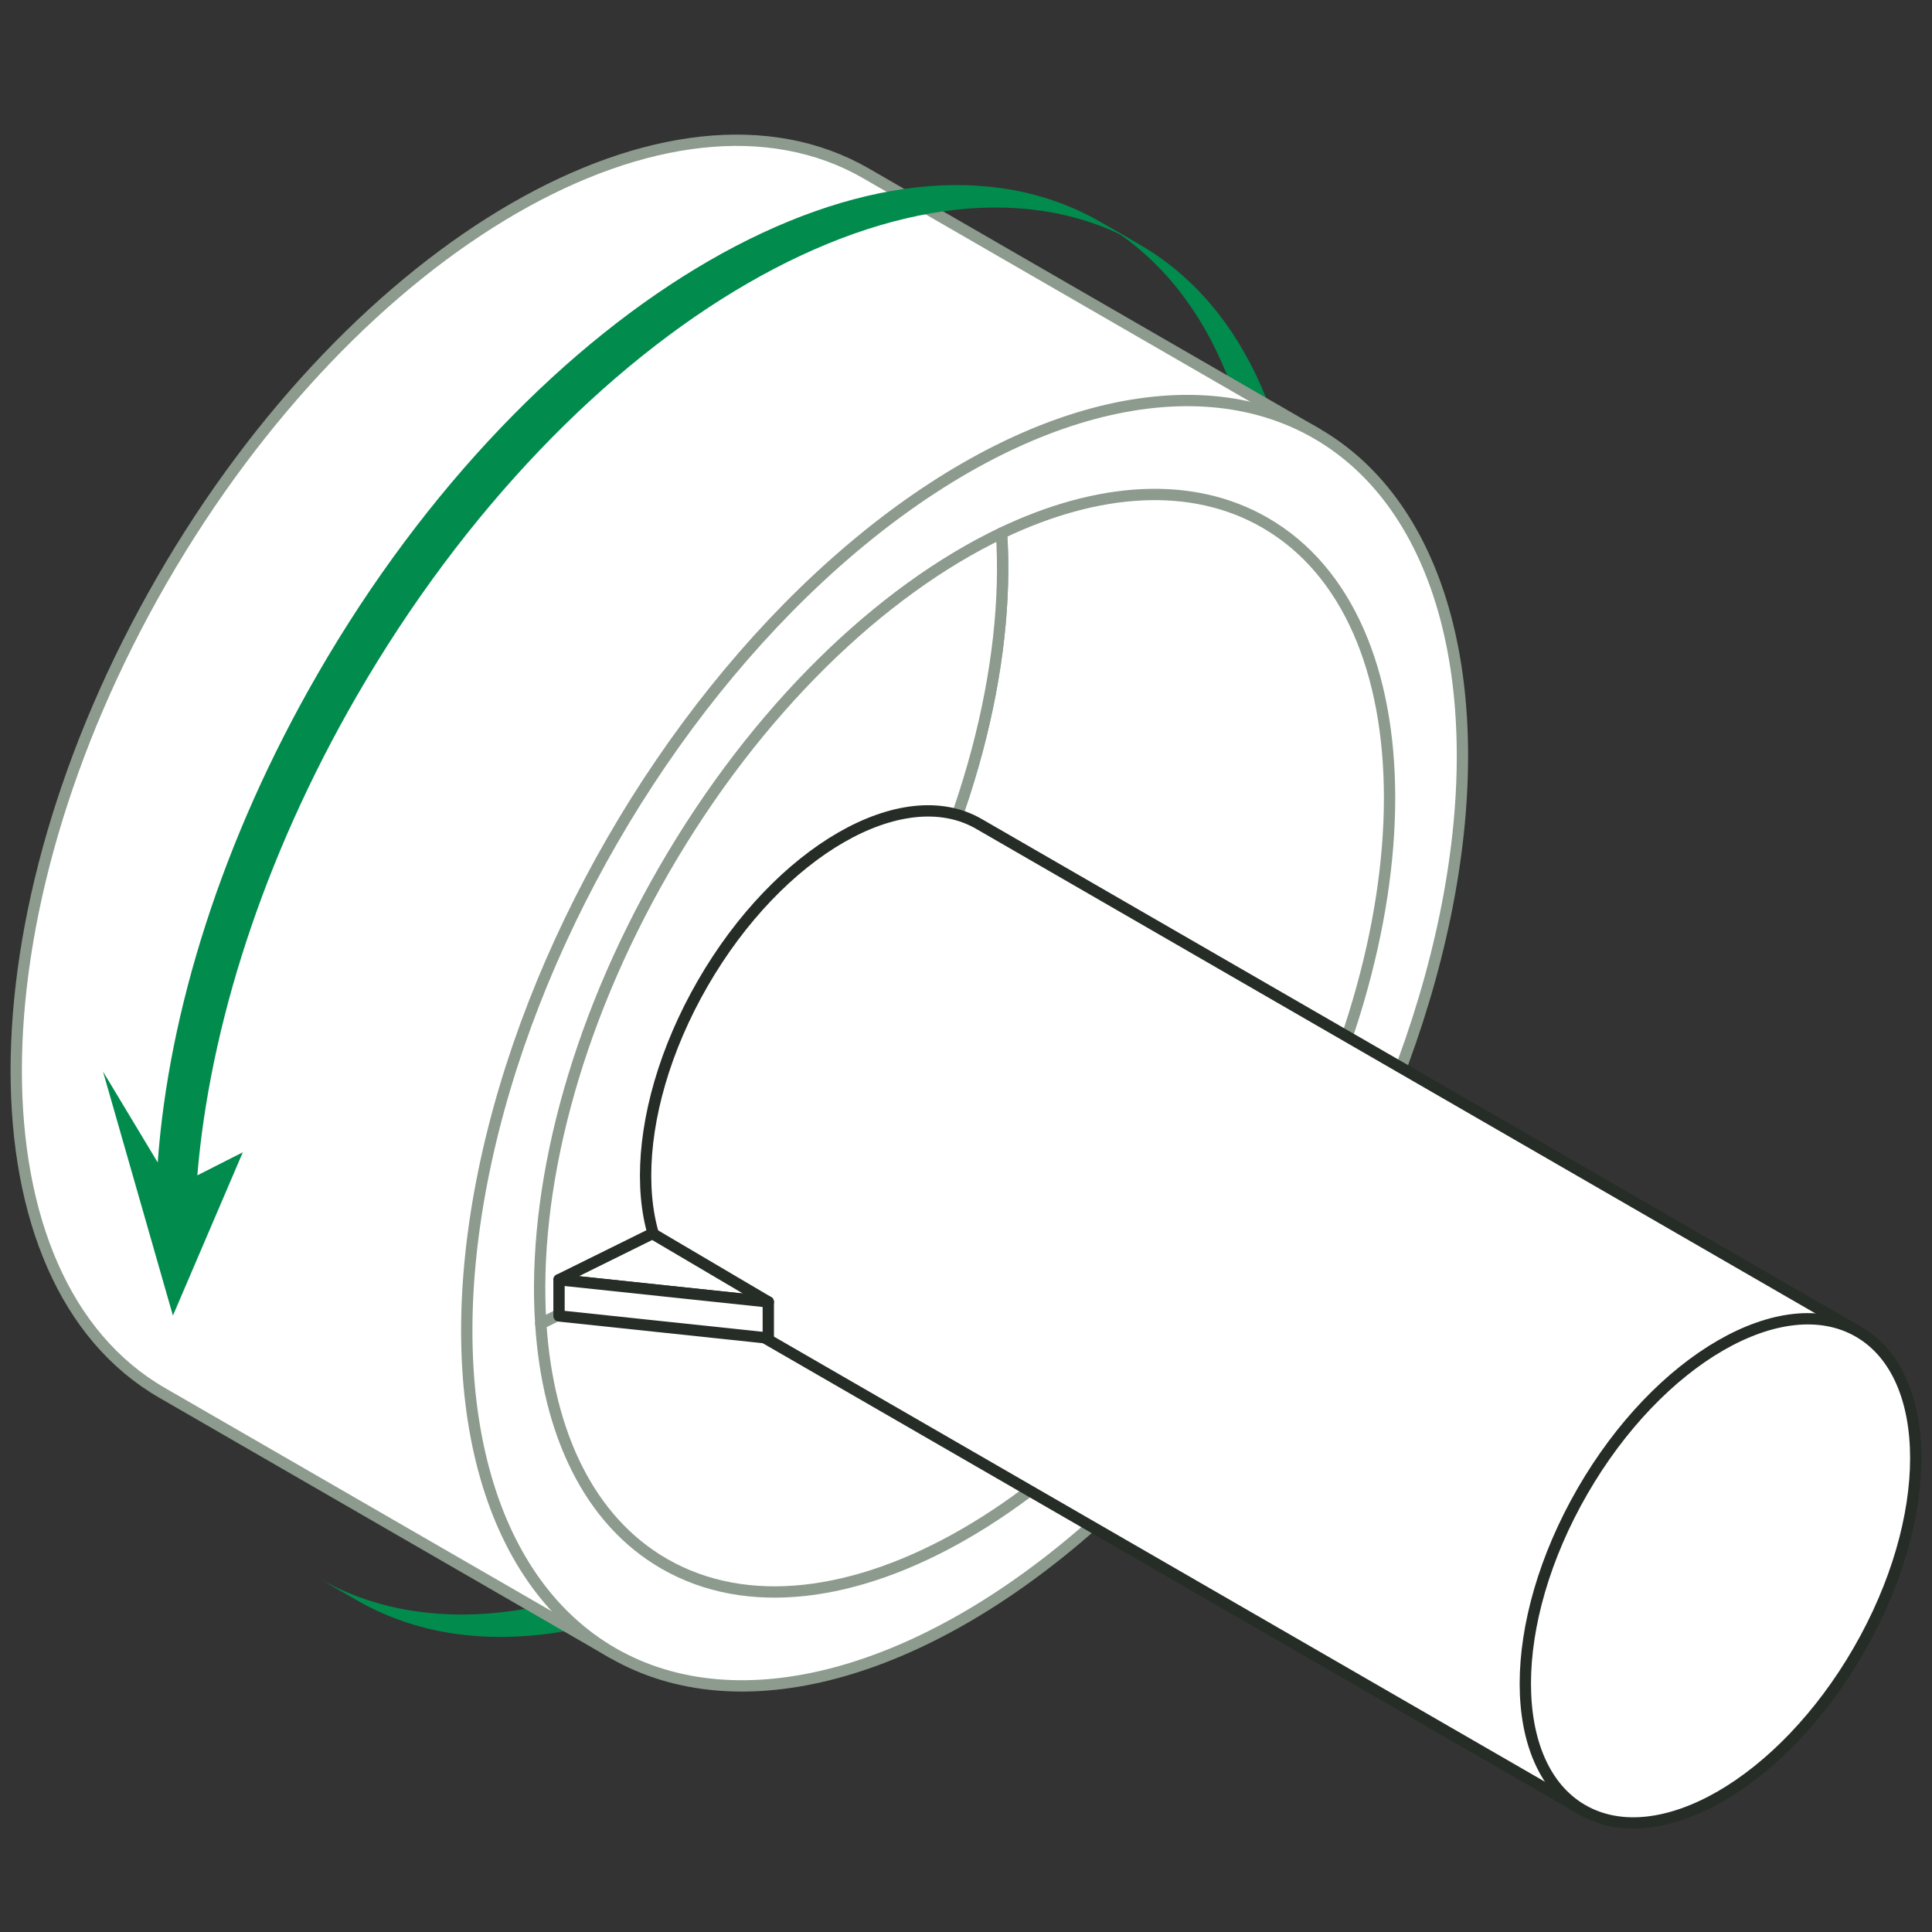
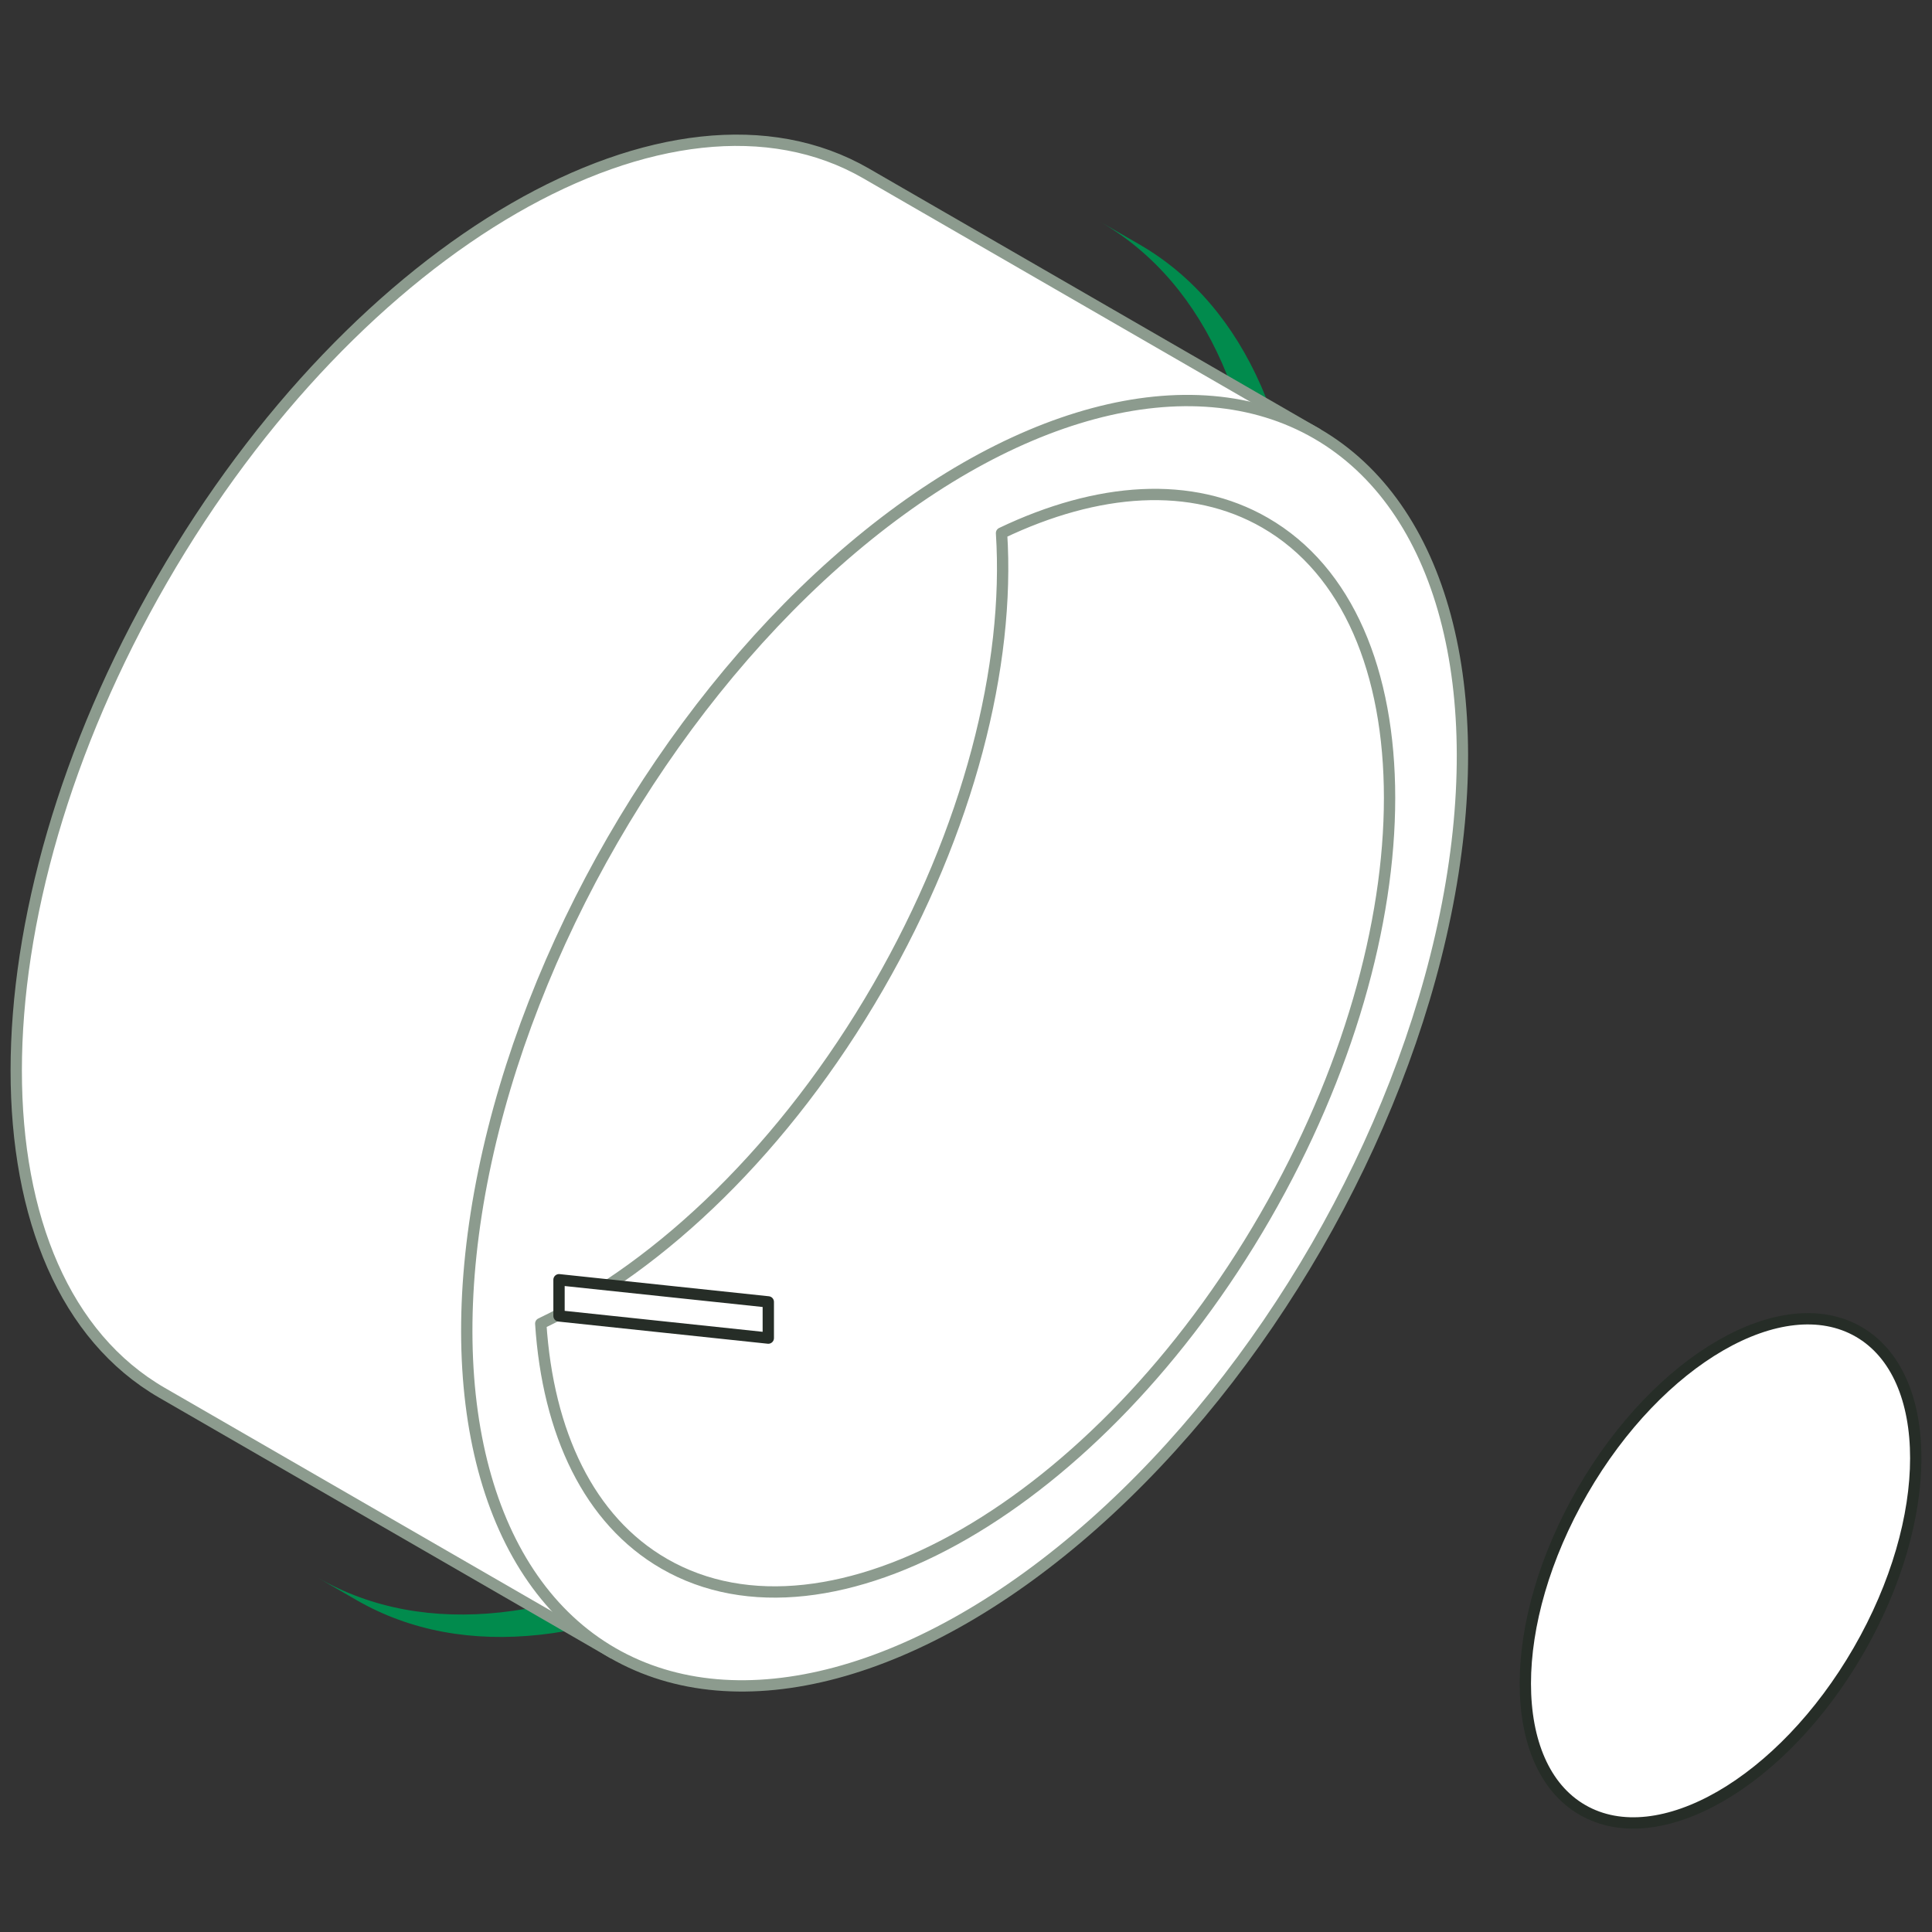
<svg xmlns="http://www.w3.org/2000/svg" id="_レイヤー_1" data-name="レイヤー_1" version="1.1" viewBox="0 0 512 512" width="512" height="512">
  <rect x="0" y="0" width="512" height="512" fill="#333333" stroke="none" />
  <defs>
    <style>
      .st0 {
        stroke: #8c9b8e;
      }

      .st0, .st1 {
        fill: #fff;
        stroke-linecap: round;
        stroke-linejoin: round;
        stroke-width: 3px;
      }

      .st1 {
        stroke: #262d27;
      }

      .st2 {
        fill: #018b4d;
      }
    </style>
  </defs>
  <path class="st2" d="M94.497,424.046c28.641,16.535,66.18,11.397,103.718-10.275,37.539-21.673,75.077-59.881,103.718-109.488,28.641-49.607,42.962-101.219,42.962-144.564,0-43.345-14.321-78.421-42.962-94.956l-10.299-5.946c28.641,16.535,42.962,51.611,42.962,94.956,0,43.344-14.321,94.957-42.962,144.564-28.641,49.606-66.179,87.815-103.718,109.488-37.539,21.673-75.077,26.81-103.718,10.275l10.299,5.946Z" />
  <path class="st0" d="M348.917,114.891l-119.399-68.935c-51.521-29.744-135.054,18.483-186.575,107.719-51.521,89.236-51.521,185.688,0,215.432l119.399,68.935" />
  <ellipse class="st0" cx="255.63" cy="276.467" rx="186.572" ry="107.717" transform="translate(-111.614 359.606) rotate(-59.999)" />
-   <path class="st0" d="M335.264,138.538c-19.499-11.257-44.37-9.422-69.849,2.738,2.28,35.038-8.616,78.578-32.689,120.273-24.482,42.403-57.431,73.95-89.42,89.217,1.885,28.975,12.781,52.137,32.689,63.63,43.981,25.391,115.288-15.778,159.269-91.954,43.981-76.176,43.981-158.512,0-183.903Z" />
-   <path class="st0" d="M232.726,261.549c24.073-41.695,34.969-85.235,32.689-120.273-31.99,15.267-64.938,46.814-89.42,89.217-24.073,41.695-34.969,85.235-32.689,120.273,31.99-15.267,64.938-46.814,89.42-89.217Z" />
-   <path class="st1" d="M492.544,352.939l-233.136-134.601c-20.204-11.664-52.96,7.248-73.164,42.241s-20.204,72.816,0,84.48l233.136,134.601" />
+   <path class="st0" d="M335.264,138.538c-19.499-11.257-44.37-9.422-69.849,2.738,2.28,35.038-8.616,78.578-32.689,120.273-24.482,42.403-57.431,73.95-89.42,89.217,1.885,28.975,12.781,52.137,32.689,63.63,43.981,25.391,115.288-15.778,159.269-91.954,43.981-76.176,43.981-158.512,0-183.903" />
  <ellipse class="st1" cx="455.962" cy="416.3" rx="73.163" ry="42.241" transform="translate(-132.549 603.01) rotate(-59.999)" />
-   <path class="st2" d="M291.634,58.817c-28.641-16.535-66.18-11.397-103.718,10.276-37.538,21.673-75.077,59.881-103.718,109.488-25.388,43.973-39.514,89.517-42.398,129.486l-14.5-24.095,18.526,64.673,18.526-43.28-12.058,6.114c3.287-39.353,17.35-83.906,42.203-126.951,28.641-49.606,66.179-87.815,103.718-109.488,37.539-21.673,75.077-26.81,103.718-10.276l-10.299-5.946Z" />
-   <polygon class="st1" points="148.146 339.145 172.896 326.91 203.606 345.016 148.146 339.145" />
  <polygon class="st1" points="203.606 354.609 148.146 348.738 148.146 339.145 203.606 345.016 203.606 354.609" />
</svg>